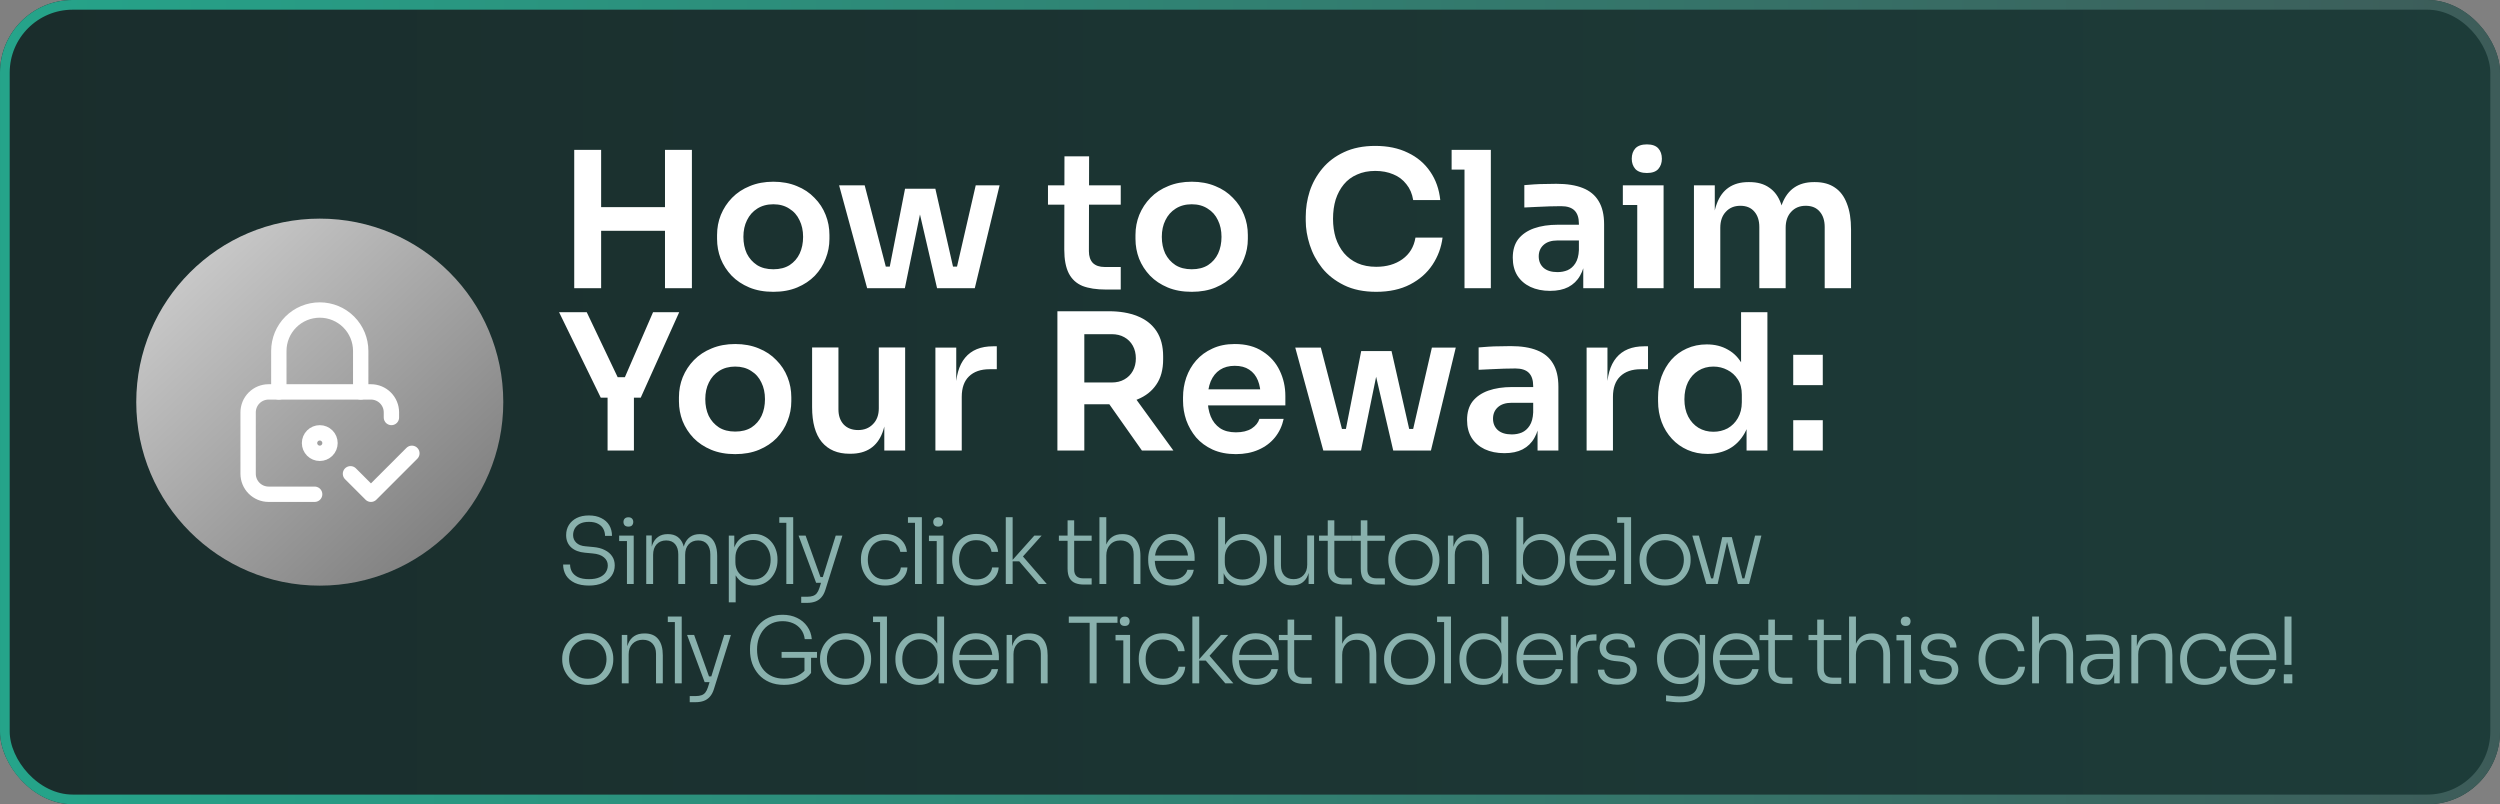
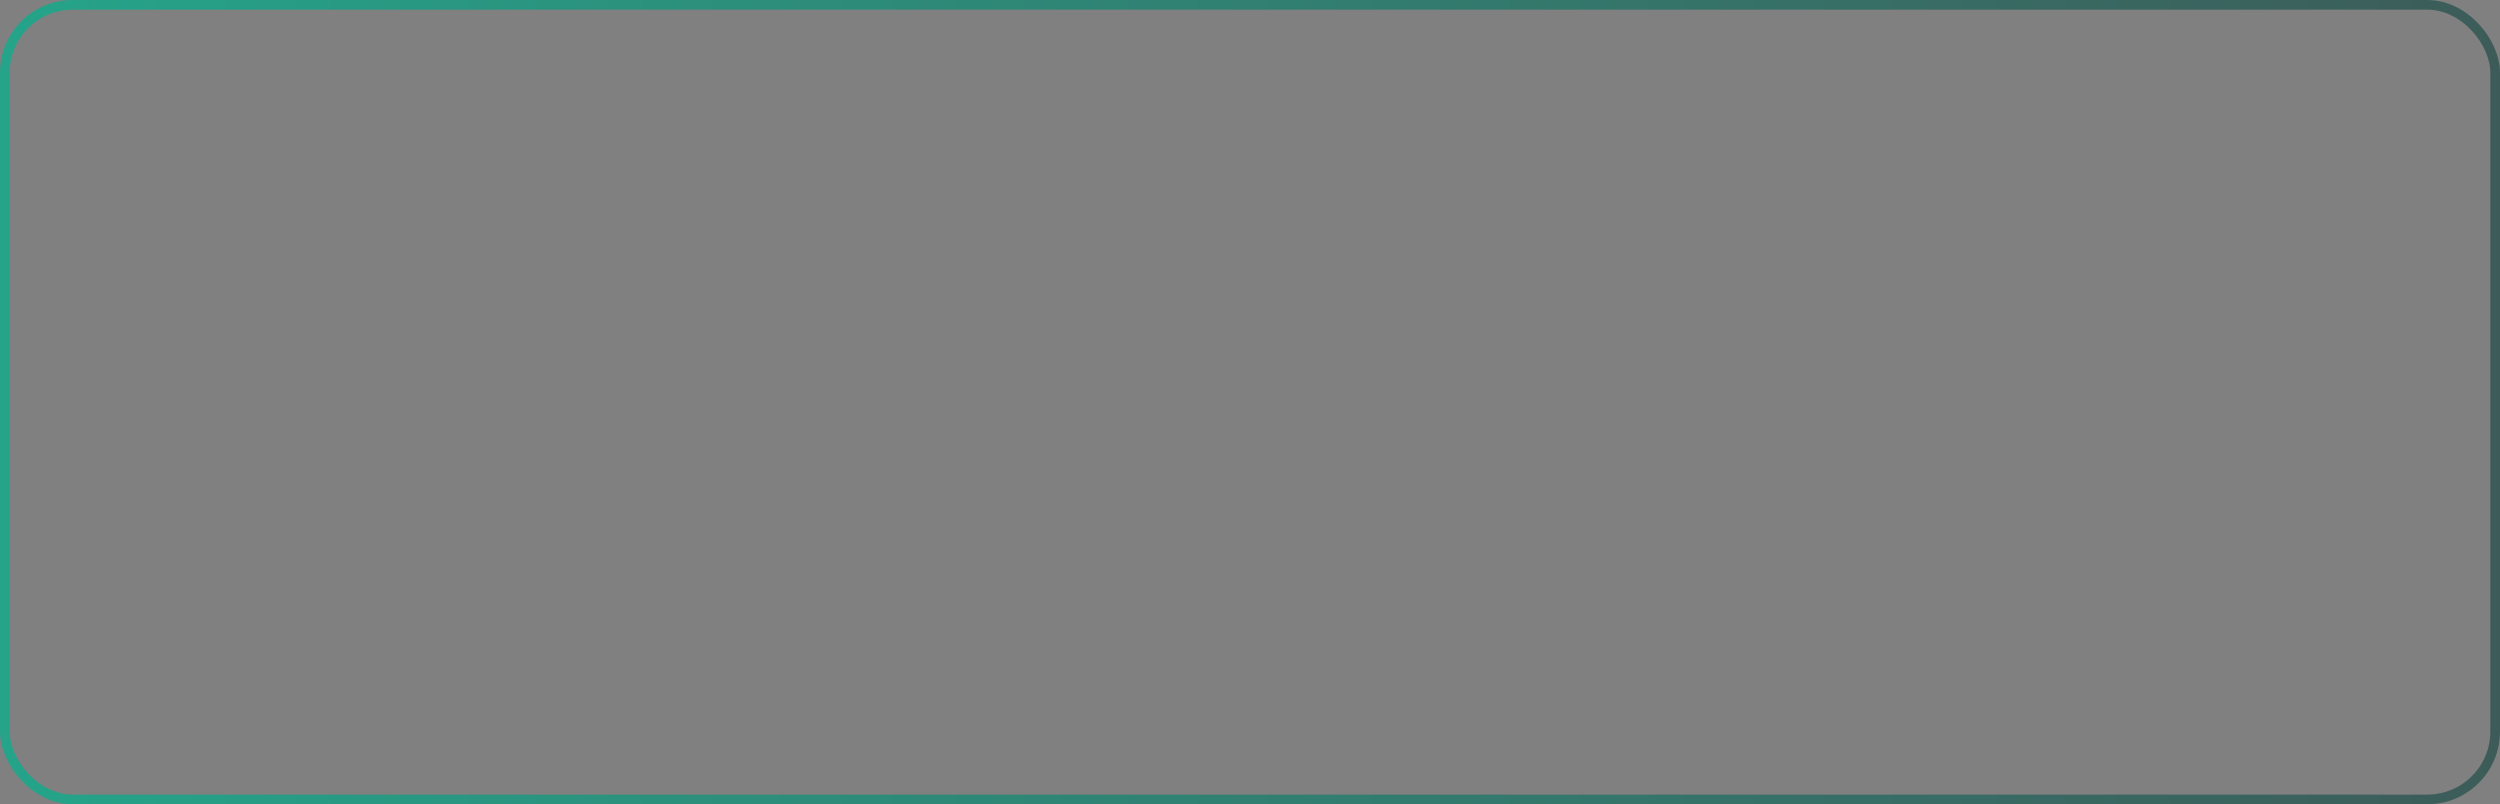
<svg xmlns="http://www.w3.org/2000/svg" width="1032" height="332" viewBox="0 0 1032 332" fill="none">
  <rect x="0" y="0" width="1032" height="332" fill="#808080" stroke="none" />
  <g clip-path="url(#clip0_265_5509)">
-     <rect width="1032" height="332" rx="30" fill="url(#paint0_linear_265_5509)" />
-     <circle cx="132" cy="166" r="75.754" fill="url(#paint1_linear_265_5509)" />
    <g clip-path="url(#clip1_265_5509)">
-       <path d="M129.887 204.026H110.874C108.633 204.026 106.484 203.136 104.899 201.551C103.314 199.966 102.424 197.817 102.424 195.576V170.225C102.424 167.984 103.314 165.835 104.899 164.25C106.484 162.665 108.633 161.775 110.874 161.775H153.126C155.367 161.775 157.516 162.665 159.101 164.25C160.686 165.835 161.576 167.984 161.576 170.225V172.338" stroke="white" stroke-width="6.338" stroke-linecap="round" stroke-linejoin="round" />
      <path d="M127.775 182.901C127.775 184.021 128.221 185.096 129.013 185.888C129.805 186.681 130.88 187.126 132.001 187.126C133.121 187.126 134.196 186.681 134.988 185.888C135.781 185.096 136.226 184.021 136.226 182.901C136.226 181.78 135.781 180.705 134.988 179.913C134.196 179.121 133.121 178.675 132.001 178.675C130.88 178.675 129.805 179.121 129.013 179.913C128.221 180.705 127.775 181.78 127.775 182.901Z" stroke="white" stroke-width="6.338" stroke-linecap="round" stroke-linejoin="round" />
      <path d="M115.1 161.775V144.874C115.1 140.392 116.88 136.093 120.05 132.924C123.219 129.754 127.518 127.974 132 127.974C136.483 127.974 140.781 129.754 143.951 132.924C147.12 136.093 148.901 140.392 148.901 144.874V161.775" stroke="white" stroke-width="6.338" stroke-linecap="round" stroke-linejoin="round" />
      <path d="M144.676 195.576L153.126 204.026L170.027 187.126" stroke="white" stroke-width="6.338" stroke-linecap="round" stroke-linejoin="round" />
    </g>
-     <path d="M274.509 118.975V61.872H285.617V118.975H274.509ZM237.04 118.975V61.872H248.148V118.975H237.04ZM246.114 95.273V85.496H276.543V95.273H246.114ZM319.236 120.462C315.482 120.462 312.17 119.862 309.302 118.662C306.434 117.463 304.009 115.846 302.027 113.813C300.046 111.727 298.533 109.38 297.49 106.772C296.499 104.165 296.004 101.453 296.004 98.637V96.994C296.004 94.074 296.525 91.31 297.568 88.703C298.664 86.043 300.202 83.696 302.184 81.662C304.217 79.576 306.668 77.96 309.537 76.813C312.405 75.613 315.638 75.013 319.236 75.013C322.835 75.013 326.068 75.613 328.936 76.813C331.804 77.96 334.229 79.576 336.211 81.662C338.245 83.696 339.783 86.043 340.826 88.703C341.869 91.31 342.391 94.074 342.391 96.994V98.637C342.391 101.453 341.869 104.165 340.826 106.772C339.835 109.38 338.349 111.727 336.368 113.813C334.386 115.846 331.961 117.463 329.093 118.662C326.224 119.862 322.939 120.462 319.236 120.462ZM319.236 111.153C321.896 111.153 324.138 110.579 325.964 109.432C327.789 108.233 329.171 106.642 330.11 104.66C331.048 102.627 331.518 100.332 331.518 97.777C331.518 95.169 331.022 92.875 330.031 90.893C329.093 88.859 327.685 87.269 325.807 86.121C323.982 84.922 321.792 84.322 319.236 84.322C316.681 84.322 314.465 84.922 312.587 86.121C310.762 87.269 309.354 88.859 308.363 90.893C307.372 92.875 306.877 95.169 306.877 97.777C306.877 100.332 307.346 102.627 308.285 104.66C309.276 106.642 310.684 108.233 312.509 109.432C314.334 110.579 316.577 111.153 319.236 111.153ZM365.544 118.975L373.602 77.908H386.117L395.426 118.975H386.821L377.356 78.142H381.893L373.523 118.975H365.544ZM362.337 118.975L362.259 110.058H370.942V118.975H362.337ZM357.957 118.975L346.38 76.5H356.94L367.969 118.975H357.957ZM389.559 118.975V110.058H398.242L398.164 118.975H389.559ZM393.001 118.975L402.779 76.5H412.635L402.388 118.975H393.001ZM456.541 119.523C452.63 119.523 449.396 119.027 446.841 118.037C444.338 116.994 442.461 115.273 441.209 112.874C439.957 110.423 439.332 107.137 439.332 103.018L439.41 64.531H449.579L449.501 103.722C449.501 105.808 450.048 107.424 451.143 108.572C452.291 109.667 453.907 110.214 455.993 110.214H462.642V119.523H456.541ZM432.604 84.479V76.5H462.642V84.479H432.604ZM491.956 120.462C488.201 120.462 484.889 119.862 482.021 118.662C479.153 117.463 476.728 115.846 474.746 113.813C472.765 111.727 471.252 109.38 470.209 106.772C469.219 104.165 468.723 101.453 468.723 98.637V96.994C468.723 94.074 469.245 91.31 470.288 88.703C471.383 86.043 472.921 83.696 474.903 81.662C476.937 79.576 479.388 77.96 482.256 76.813C485.124 75.613 488.357 75.013 491.956 75.013C495.554 75.013 498.787 75.613 501.655 76.813C504.524 77.96 506.949 79.576 508.93 81.662C510.964 83.696 512.502 86.043 513.545 88.703C514.588 91.31 515.11 94.074 515.11 96.994V98.637C515.11 101.453 514.588 104.165 513.545 106.772C512.555 109.38 511.068 111.727 509.087 113.813C507.105 115.846 504.68 117.463 501.812 118.662C498.944 119.862 495.658 120.462 491.956 120.462ZM491.956 111.153C494.615 111.153 496.858 110.579 498.683 109.432C500.508 108.233 501.89 106.642 502.829 104.66C503.767 102.627 504.237 100.332 504.237 97.777C504.237 95.169 503.741 92.875 502.751 90.893C501.812 88.859 500.404 87.269 498.526 86.121C496.701 84.922 494.511 84.322 491.956 84.322C489.4 84.322 487.184 84.922 485.307 86.121C483.481 87.269 482.073 88.859 481.082 90.893C480.092 92.875 479.596 95.169 479.596 97.777C479.596 100.332 480.066 102.627 481.004 104.66C481.995 106.642 483.403 108.233 485.228 109.432C487.054 110.579 489.296 111.153 491.956 111.153ZM568.109 120.462C562.946 120.462 558.514 119.549 554.811 117.724C551.108 115.899 548.084 113.526 545.737 110.605C543.442 107.685 541.748 104.504 540.652 101.062C539.557 97.62 539.01 94.309 539.01 91.128V89.407C539.01 85.861 539.557 82.367 540.652 78.925C541.8 75.483 543.547 72.354 545.893 69.538C548.24 66.722 551.213 64.479 554.811 62.81C558.461 61.09 562.764 60.229 567.718 60.229C572.881 60.229 577.366 61.168 581.173 63.045C585.032 64.87 588.108 67.478 590.403 70.868C592.698 74.205 594.079 78.116 594.549 82.601H583.363C582.946 79.994 582.007 77.803 580.547 76.03C579.139 74.205 577.34 72.849 575.149 71.963C572.959 71.024 570.482 70.555 567.718 70.555C564.902 70.555 562.399 71.05 560.208 72.041C558.018 72.98 556.193 74.335 554.733 76.109C553.273 77.882 552.151 79.968 551.369 82.367C550.639 84.765 550.274 87.425 550.274 90.345C550.274 93.161 550.639 95.769 551.369 98.168C552.151 100.567 553.299 102.679 554.811 104.504C556.323 106.277 558.175 107.659 560.365 108.65C562.607 109.641 565.189 110.136 568.109 110.136C572.385 110.136 575.984 109.093 578.904 107.007C581.877 104.869 583.676 101.896 584.301 98.09H595.487C594.966 102.157 593.584 105.886 591.342 109.276C589.099 112.665 586.022 115.377 582.111 117.411C578.2 119.445 573.533 120.462 568.109 120.462ZM604.548 118.975V61.872H615.421V118.975H604.548ZM599.229 70.007V61.872H615.421V70.007H599.229ZM653.57 118.975V106.381H651.771V92.379C651.771 89.928 651.171 88.103 649.972 86.903C648.772 85.704 646.921 85.104 644.418 85.104C643.114 85.104 641.55 85.13 639.724 85.183C637.899 85.235 636.048 85.313 634.171 85.417C632.345 85.469 630.703 85.548 629.242 85.652V76.421C630.442 76.317 631.798 76.213 633.31 76.109C634.822 76.004 636.361 75.952 637.925 75.952C639.542 75.9 641.054 75.874 642.462 75.874C646.843 75.874 650.467 76.448 653.335 77.595C656.256 78.742 658.446 80.541 659.906 82.992C661.419 85.443 662.175 88.65 662.175 92.614V118.975H653.57ZM639.881 120.07C636.804 120.07 634.092 119.523 631.746 118.428C629.451 117.333 627.652 115.768 626.348 113.734C625.097 111.701 624.471 109.249 624.471 106.381C624.471 103.252 625.227 100.697 626.739 98.715C628.304 96.734 630.468 95.247 633.232 94.257C636.048 93.266 639.333 92.77 643.088 92.77H652.944V99.263H642.932C640.428 99.263 638.499 99.889 637.143 101.14C635.839 102.34 635.187 103.904 635.187 105.834C635.187 107.763 635.839 109.328 637.143 110.527C638.499 111.727 640.428 112.326 642.932 112.326C644.444 112.326 645.826 112.066 647.077 111.544C648.381 110.97 649.45 110.032 650.285 108.728C651.171 107.372 651.667 105.547 651.771 103.252L654.431 106.303C654.17 109.276 653.44 111.779 652.24 113.813C651.093 115.846 649.476 117.411 647.39 118.506C645.357 119.549 642.853 120.07 639.881 120.07ZM675.855 118.975V76.5H686.728V118.975H675.855ZM669.91 84.635V76.5H686.728V84.635H669.91ZM679.845 71.415C677.707 71.415 676.116 70.868 675.073 69.772C674.082 68.625 673.587 67.217 673.587 65.548C673.587 63.775 674.082 62.341 675.073 61.246C676.116 60.151 677.707 59.603 679.845 59.603C681.983 59.603 683.547 60.151 684.538 61.246C685.529 62.341 686.024 63.775 686.024 65.548C686.024 67.217 685.529 68.625 684.538 69.772C683.547 70.868 681.983 71.415 679.845 71.415ZM699.26 118.975V76.5H707.864V94.726H707.082C707.082 90.45 707.63 86.877 708.725 84.009C709.82 81.089 711.436 78.899 713.575 77.438C715.765 75.926 718.477 75.17 721.71 75.17H722.179C725.465 75.17 728.176 75.926 730.314 77.438C732.505 78.899 734.121 81.089 735.164 84.009C736.26 86.877 736.807 90.45 736.807 94.726H734.069C734.069 90.45 734.617 86.877 735.712 84.009C736.859 81.089 738.502 78.899 740.64 77.438C742.83 75.926 745.542 75.17 748.775 75.17H749.245C752.53 75.17 755.268 75.926 757.458 77.438C759.648 78.899 761.291 81.089 762.386 84.009C763.534 86.877 764.107 90.45 764.107 94.726V118.975H753.234V93.709C753.234 91.049 752.556 88.937 751.2 87.373C749.844 85.756 747.915 84.948 745.412 84.948C742.909 84.948 740.901 85.782 739.388 87.451C737.876 89.068 737.12 91.258 737.12 94.022V118.975H726.247V93.709C726.247 91.049 725.569 88.937 724.213 87.373C722.857 85.756 720.928 84.948 718.424 84.948C715.921 84.948 713.914 85.782 712.401 87.451C710.889 89.068 710.133 91.258 710.133 94.022V118.975H699.26ZM247.992 164.151L230.782 128.872H242.203L255.345 156.485L252.841 155.703H260.273L257.613 156.485L269.581 128.872H280.376L264.497 164.151H247.992ZM250.808 185.975V162.43H261.681V185.975H250.808ZM303.5 187.462C299.745 187.462 296.434 186.862 293.566 185.662C290.697 184.463 288.272 182.846 286.291 180.813C284.309 178.727 282.797 176.38 281.754 173.772C280.763 171.165 280.267 168.453 280.267 165.637V163.994C280.267 161.074 280.789 158.31 281.832 155.703C282.927 153.043 284.465 150.696 286.447 148.662C288.481 146.577 290.932 144.96 293.8 143.813C296.668 142.613 299.902 142.013 303.5 142.013C307.098 142.013 310.332 142.613 313.2 143.813C316.068 144.96 318.493 146.577 320.475 148.662C322.508 150.696 324.047 153.043 325.09 155.703C326.133 158.31 326.654 161.074 326.654 163.994V165.637C326.654 168.453 326.133 171.165 325.09 173.772C324.099 176.38 322.613 178.727 320.631 180.813C318.649 182.846 316.224 184.463 313.356 185.662C310.488 186.862 307.203 187.462 303.5 187.462ZM303.5 178.153C306.16 178.153 308.402 177.579 310.227 176.432C312.052 175.233 313.434 173.642 314.373 171.66C315.312 169.627 315.781 167.332 315.781 164.777C315.781 162.169 315.286 159.875 314.295 157.893C313.356 155.859 311.948 154.269 310.071 153.121C308.246 151.922 306.055 151.322 303.5 151.322C300.945 151.322 298.728 151.922 296.851 153.121C295.026 154.269 293.618 155.859 292.627 157.893C291.636 159.875 291.141 162.169 291.141 164.777C291.141 167.332 291.61 169.627 292.549 171.66C293.539 173.642 294.948 175.233 296.773 176.432C298.598 177.579 300.84 178.153 303.5 178.153ZM350.646 187.305C345.744 187.305 341.938 185.689 339.226 182.455C336.566 179.222 335.236 174.424 335.236 168.062V143.421H346.109V169.001C346.109 171.608 346.84 173.694 348.3 175.259C349.76 176.771 351.742 177.527 354.245 177.527C356.748 177.527 358.782 176.719 360.346 175.102C361.963 173.486 362.771 171.295 362.771 168.531V143.421H373.644V185.975H365.04V167.906H365.9C365.9 172.182 365.353 175.754 364.257 178.622C363.162 181.49 361.52 183.655 359.329 185.115C357.139 186.575 354.401 187.305 351.116 187.305H350.646ZM386.134 185.975V143.5H394.739V161.491H394.504C394.504 155.39 395.808 150.775 398.416 147.646C401.023 144.517 404.856 142.952 409.915 142.952H411.479V152.417H408.507C404.856 152.417 402.014 153.408 399.98 155.39C397.998 157.319 397.008 160.135 397.008 163.838V185.975H386.134ZM436.496 185.975V128.481H447.604V185.975H436.496ZM471.384 185.975L453.862 161.1H466.299L484.369 185.975H471.384ZM444.318 166.889V157.893H458.868C460.902 157.893 462.649 157.476 464.109 156.641C465.621 155.807 466.795 154.634 467.629 153.121C468.464 151.609 468.881 149.888 468.881 147.958C468.881 145.977 468.464 144.23 467.629 142.717C466.795 141.205 465.621 140.032 464.109 139.197C462.649 138.363 460.902 137.946 458.868 137.946H444.318V128.481H457.695C462.284 128.481 466.247 129.159 469.585 130.515C472.974 131.87 475.582 133.93 477.407 136.694C479.232 139.458 480.145 142.926 480.145 147.098V148.35C480.145 152.574 479.206 156.042 477.329 158.753C475.504 161.465 472.922 163.499 469.585 164.855C466.247 166.211 462.284 166.889 457.695 166.889H444.318ZM510.18 187.462C506.53 187.462 503.322 186.836 500.558 185.584C497.847 184.333 495.578 182.664 493.753 180.578C491.98 178.44 490.624 176.067 489.685 173.46C488.799 170.852 488.355 168.192 488.355 165.481V163.994C488.355 161.178 488.799 158.467 489.685 155.859C490.624 153.199 491.98 150.853 493.753 148.819C495.578 146.733 497.821 145.09 500.48 143.891C503.14 142.639 506.217 142.013 509.711 142.013C514.3 142.013 518.133 143.03 521.21 145.064C524.339 147.046 526.685 149.679 528.25 152.965C529.814 156.198 530.596 159.692 530.596 163.447V167.358H492.971V160.709H523.791L520.427 163.994C520.427 161.283 520.036 158.962 519.254 157.032C518.472 155.103 517.272 153.617 515.656 152.574C514.091 151.531 512.11 151.009 509.711 151.009C507.312 151.009 505.278 151.557 503.609 152.652C501.94 153.747 500.663 155.338 499.776 157.424C498.942 159.457 498.525 161.908 498.525 164.777C498.525 167.436 498.942 169.809 499.776 171.895C500.611 173.929 501.888 175.545 503.609 176.745C505.33 177.892 507.52 178.466 510.18 178.466C512.84 178.466 515.004 177.944 516.673 176.901C518.341 175.806 519.41 174.476 519.88 172.912H529.892C529.267 175.832 528.067 178.388 526.294 180.578C524.521 182.768 522.253 184.463 519.489 185.662C516.777 186.862 513.674 187.462 510.18 187.462ZM553.847 185.975L561.904 144.908H574.42L583.729 185.975H575.124L565.659 145.142H570.196L561.826 185.975H553.847ZM550.64 185.975L550.562 177.058H559.245V185.975H550.64ZM546.26 185.975L534.682 143.5H545.243L556.272 185.975H546.26ZM577.862 185.975V177.058H586.545L586.467 185.975H577.862ZM581.304 185.975L591.082 143.5H600.938L590.691 185.975H581.304ZM634.702 185.975V173.381H632.902V159.379C632.902 156.928 632.303 155.103 631.103 153.904C629.904 152.704 628.053 152.104 625.549 152.104C624.246 152.104 622.681 152.13 620.856 152.183C619.031 152.235 617.179 152.313 615.302 152.417C613.477 152.469 611.834 152.548 610.374 152.652V143.421C611.573 143.317 612.929 143.213 614.442 143.109C615.954 143.004 617.492 142.952 619.057 142.952C620.673 142.9 622.186 142.874 623.594 142.874C627.974 142.874 631.599 143.448 634.467 144.595C637.387 145.742 639.578 147.541 641.038 149.992C642.55 152.443 643.306 155.651 643.306 159.614V185.975H634.702ZM621.012 187.07C617.936 187.07 615.224 186.523 612.877 185.428C610.582 184.333 608.783 182.768 607.48 180.734C606.228 178.701 605.602 176.249 605.602 173.381C605.602 170.252 606.358 167.697 607.871 165.715C609.435 163.734 611.599 162.247 614.363 161.257C617.179 160.266 620.465 159.77 624.22 159.77H634.076V166.263H624.063C621.56 166.263 619.63 166.889 618.275 168.14C616.971 169.34 616.319 170.904 616.319 172.834C616.319 174.763 616.971 176.328 618.275 177.527C619.63 178.727 621.56 179.326 624.063 179.326C625.575 179.326 626.957 179.066 628.209 178.544C629.513 177.97 630.582 177.032 631.416 175.728C632.303 174.372 632.798 172.547 632.902 170.252L635.562 173.303C635.301 176.276 634.571 178.779 633.372 180.813C632.224 182.846 630.608 184.411 628.522 185.506C626.488 186.549 623.985 187.07 621.012 187.07ZM654.953 185.975V143.5H663.558V161.491H663.323C663.323 155.39 664.627 150.775 667.234 147.646C669.842 144.517 673.675 142.952 678.733 142.952H680.298V152.417H677.325C673.675 152.417 670.832 153.408 668.799 155.39C666.817 157.319 665.826 160.135 665.826 163.838V185.975H654.953ZM704.867 187.383C701.894 187.383 699.156 186.836 696.653 185.741C694.15 184.646 691.986 183.107 690.161 181.125C688.335 179.144 686.927 176.849 685.936 174.242C684.946 171.582 684.45 168.714 684.45 165.637V163.994C684.45 160.97 684.92 158.128 685.858 155.468C686.849 152.808 688.205 150.488 689.926 148.506C691.699 146.524 693.811 144.986 696.262 143.891C698.765 142.744 701.529 142.17 704.554 142.17C707.891 142.17 710.812 142.9 713.315 144.36C715.87 145.768 717.904 147.906 719.416 150.775C720.929 153.643 721.763 157.241 721.919 161.569L718.712 157.815V128.872H729.585V185.975H720.981V167.906H722.858C722.702 172.234 721.815 175.858 720.199 178.779C718.582 181.647 716.444 183.811 713.784 185.271C711.177 186.679 708.204 187.383 704.867 187.383ZM707.292 178.231C709.43 178.231 711.385 177.762 713.158 176.823C714.931 175.832 716.339 174.424 717.382 172.599C718.478 170.722 719.025 168.531 719.025 166.028V162.899C719.025 160.396 718.478 158.31 717.382 156.641C716.287 154.92 714.853 153.617 713.08 152.73C711.307 151.791 709.378 151.322 707.292 151.322C704.945 151.322 702.859 151.896 701.034 153.043C699.261 154.138 697.853 155.703 696.81 157.736C695.819 159.77 695.323 162.143 695.323 164.855C695.323 167.567 695.845 169.939 696.888 171.973C697.931 173.955 699.339 175.493 701.112 176.588C702.937 177.684 704.997 178.231 707.292 178.231ZM740.241 185.975V173.46H752.444V185.975H740.241ZM740.241 158.988V146.472H752.444V158.988H740.241Z" fill="white" />
    <path d="M243.15 241.721C240.832 241.721 238.88 241.356 237.293 240.625C235.706 239.87 234.497 238.837 233.665 237.527C232.859 236.192 232.456 234.693 232.456 233.03H235.328C235.328 234.088 235.58 235.083 236.084 236.016C236.613 236.922 237.444 237.666 238.577 238.245C239.736 238.799 241.26 239.076 243.15 239.076C244.888 239.076 246.324 238.824 247.457 238.32C248.616 237.817 249.472 237.137 250.027 236.28C250.606 235.424 250.896 234.466 250.896 233.408C250.896 232.073 250.367 230.965 249.309 230.083C248.276 229.176 246.714 228.635 244.623 228.458L241.449 228.156C239.081 227.955 237.192 227.224 235.781 225.964C234.396 224.68 233.703 222.992 233.703 220.901C233.703 219.314 234.081 217.916 234.837 216.707C235.592 215.498 236.663 214.54 238.048 213.835C239.459 213.13 241.147 212.777 243.112 212.777C245.102 212.777 246.802 213.142 248.213 213.873C249.649 214.578 250.745 215.561 251.5 216.82C252.256 218.08 252.634 219.541 252.634 221.203H249.762C249.762 220.196 249.535 219.251 249.082 218.369C248.629 217.488 247.911 216.782 246.928 216.253C245.946 215.699 244.674 215.422 243.112 215.422C241.625 215.422 240.391 215.674 239.409 216.178C238.451 216.682 237.734 217.349 237.255 218.181C236.801 219.012 236.575 219.919 236.575 220.901C236.575 222.135 237.016 223.181 237.897 224.037C238.779 224.894 240.051 225.385 241.714 225.511L244.888 225.813C246.752 225.964 248.339 226.38 249.649 227.06C250.984 227.715 252.004 228.584 252.709 229.667C253.415 230.725 253.767 231.972 253.767 233.408C253.767 235.02 253.327 236.456 252.445 237.716C251.588 238.975 250.367 239.958 248.78 240.663C247.193 241.369 245.316 241.721 243.15 241.721ZM258.803 241.079V221.09H261.599V241.079H258.803ZM255.591 223.357V221.09H261.599V223.357H255.591ZM259.408 217.387C258.727 217.387 258.211 217.211 257.858 216.858C257.531 216.48 257.367 216.014 257.367 215.46C257.367 214.906 257.531 214.452 257.858 214.1C258.211 213.722 258.727 213.533 259.408 213.533C260.088 213.533 260.592 213.722 260.919 214.1C261.246 214.452 261.41 214.906 261.41 215.46C261.41 216.014 261.246 216.48 260.919 216.858C260.592 217.211 260.088 217.387 259.408 217.387ZM266.769 241.079V221.052H269.037V229.479H268.583C268.583 227.64 268.835 226.053 269.339 224.718C269.868 223.382 270.649 222.35 271.682 221.619C272.714 220.863 274.024 220.485 275.611 220.485H275.725C277.312 220.485 278.622 220.851 279.654 221.581C280.687 222.312 281.456 223.345 281.959 224.68C282.463 226.015 282.715 227.614 282.715 229.479H281.808C281.808 227.64 282.06 226.053 282.564 224.718C283.093 223.382 283.874 222.35 284.907 221.619C285.965 220.863 287.287 220.485 288.874 220.485H288.988C290.575 220.485 291.884 220.851 292.917 221.581C293.975 222.312 294.756 223.345 295.26 224.68C295.789 226.015 296.054 227.614 296.054 229.479V241.079H293.22V228.836C293.22 227.073 292.791 225.675 291.935 224.642C291.078 223.609 289.844 223.093 288.232 223.093C286.569 223.093 285.247 223.634 284.264 224.718C283.307 225.776 282.828 227.211 282.828 229.025V241.079H279.994V228.836C279.994 227.073 279.566 225.675 278.71 224.642C277.853 223.609 276.619 223.093 275.007 223.093C273.344 223.093 272.022 223.634 271.039 224.718C270.082 225.776 269.603 227.211 269.603 229.025V241.079H266.769ZM300.849 248.636V221.09H303.116V229.667L302.436 229.743C302.537 227.728 302.965 226.027 303.721 224.642C304.502 223.256 305.547 222.211 306.857 221.506C308.192 220.775 309.678 220.41 311.316 220.41C312.777 220.41 314.099 220.7 315.283 221.279C316.492 221.833 317.513 222.601 318.344 223.584C319.2 224.541 319.843 225.65 320.271 226.909C320.725 228.143 320.951 229.441 320.951 230.801V231.33C320.951 232.69 320.725 234 320.271 235.26C319.818 236.494 319.163 237.603 318.306 238.585C317.475 239.542 316.455 240.311 315.246 240.89C314.062 241.444 312.726 241.721 311.24 241.721C309.653 241.721 308.192 241.369 306.857 240.663C305.547 239.933 304.477 238.862 303.645 237.451C302.839 236.041 302.398 234.303 302.323 232.237L303.683 235.071V248.636H300.849ZM310.862 239.227C312.374 239.227 313.671 238.875 314.754 238.169C315.838 237.439 316.669 236.456 317.248 235.222C317.828 233.962 318.117 232.577 318.117 231.066C318.117 229.504 317.815 228.118 317.21 226.909C316.631 225.675 315.8 224.705 314.717 224C313.633 223.269 312.349 222.904 310.862 222.904C309.502 222.904 308.268 223.206 307.159 223.811C306.051 224.415 305.169 225.272 304.514 226.38C303.885 227.463 303.57 228.748 303.57 230.234V232.086C303.57 233.496 303.885 234.743 304.514 235.827C305.169 236.885 306.051 237.716 307.159 238.32C308.268 238.925 309.502 239.227 310.862 239.227ZM324.601 241.079V213.495H327.435V241.079H324.601ZM321.692 215.8V213.495H327.435V215.8H321.692ZM330.738 248.863V246.331H333.308C334.189 246.331 334.945 246.218 335.575 245.991C336.205 245.79 336.734 245.424 337.162 244.895C337.59 244.366 337.955 243.636 338.258 242.704L344.983 221.09H347.742L340.714 243.497C340.311 244.782 339.756 245.815 339.051 246.596C338.346 247.402 337.502 247.981 336.519 248.334C335.537 248.686 334.416 248.863 333.156 248.863H330.738ZM337.237 240.588V238.207H340.827V240.588H337.237ZM336.897 240.588L329.642 221.09H332.552L339.542 240.588H336.897ZM365.41 241.721C363.722 241.721 362.248 241.432 360.989 240.852C359.754 240.248 358.722 239.441 357.89 238.434C357.059 237.401 356.429 236.267 356.001 235.033C355.598 233.799 355.396 232.552 355.396 231.292V230.763C355.396 229.479 355.598 228.232 356.001 227.022C356.429 225.788 357.059 224.68 357.89 223.697C358.722 222.69 359.754 221.896 360.989 221.317C362.248 220.712 363.697 220.41 365.334 220.41C366.997 220.41 368.47 220.712 369.755 221.317C371.065 221.921 372.123 222.778 372.929 223.886C373.735 224.995 374.214 226.305 374.365 227.816H371.644C371.418 226.43 370.763 225.284 369.68 224.377C368.622 223.445 367.173 222.979 365.334 222.979C363.747 222.979 362.425 223.345 361.367 224.075C360.334 224.78 359.553 225.75 359.024 226.985C358.495 228.194 358.23 229.542 358.23 231.028C358.23 232.489 358.495 233.849 359.024 235.109C359.553 236.343 360.346 237.338 361.404 238.094C362.462 238.824 363.798 239.19 365.41 239.19C366.644 239.19 367.715 238.975 368.622 238.547C369.554 238.094 370.297 237.489 370.851 236.733C371.43 235.978 371.77 235.146 371.871 234.24H374.592C374.491 235.751 374.012 237.074 373.156 238.207C372.325 239.316 371.241 240.185 369.906 240.814C368.571 241.419 367.072 241.721 365.41 241.721ZM377.71 241.079V213.495H380.544V241.079H377.71ZM374.8 215.8V213.495H380.544V215.8H374.8ZM386.681 241.079V221.09H389.477V241.079H386.681ZM383.469 223.357V221.09H389.477V223.357H383.469ZM387.285 217.387C386.605 217.387 386.089 217.211 385.736 216.858C385.408 216.48 385.245 216.014 385.245 215.46C385.245 214.906 385.408 214.452 385.736 214.1C386.089 213.722 386.605 213.533 387.285 213.533C387.965 213.533 388.469 213.722 388.797 214.1C389.124 214.452 389.288 214.906 389.288 215.46C389.288 216.014 389.124 216.48 388.797 216.858C388.469 217.211 387.965 217.387 387.285 217.387ZM403.073 241.721C401.385 241.721 399.912 241.432 398.652 240.852C397.418 240.248 396.385 239.441 395.554 238.434C394.723 237.401 394.093 236.267 393.665 235.033C393.261 233.799 393.06 232.552 393.06 231.292V230.763C393.06 229.479 393.261 228.232 393.665 227.022C394.093 225.788 394.723 224.68 395.554 223.697C396.385 222.69 397.418 221.896 398.652 221.317C399.912 220.712 401.36 220.41 402.998 220.41C404.66 220.41 406.134 220.712 407.419 221.317C408.729 221.921 409.787 222.778 410.593 223.886C411.399 224.995 411.877 226.305 412.029 227.816H409.308C409.081 226.43 408.426 225.284 407.343 224.377C406.285 223.445 404.837 222.979 402.998 222.979C401.411 222.979 400.088 223.345 399.03 224.075C397.997 224.78 397.216 225.75 396.687 226.985C396.158 228.194 395.894 229.542 395.894 231.028C395.894 232.489 396.158 233.849 396.687 235.109C397.216 236.343 398.01 237.338 399.068 238.094C400.126 238.824 401.461 239.19 403.073 239.19C404.308 239.19 405.378 238.975 406.285 238.547C407.217 238.094 407.96 237.489 408.514 236.733C409.094 235.978 409.434 235.146 409.535 234.24H412.255C412.155 235.751 411.676 237.074 410.819 238.207C409.988 239.316 408.905 240.185 407.57 240.814C406.235 241.419 404.736 241.721 403.073 241.721ZM428.787 241.079L420.739 231.708H417.489L426.974 221.09H429.996L421.495 230.574L421.683 229.025L432.112 241.079H428.787ZM415.184 241.079V213.495H418.018V241.079H415.184ZM447.462 241.306C446.077 241.306 444.88 241.104 443.872 240.701C442.865 240.298 442.084 239.618 441.53 238.661C440.975 237.678 440.698 236.368 440.698 234.731V214.78H443.419V235.146C443.419 236.305 443.734 237.199 444.364 237.829C444.993 238.434 445.888 238.736 447.046 238.736H450.636V241.306H447.462ZM437.109 223.244V221.09H450.636V223.244H437.109ZM453.844 241.079V213.495H456.678V229.101L455.847 229.743C455.847 227.879 456.111 226.254 456.64 224.869C457.194 223.483 458.013 222.413 459.096 221.657C460.205 220.876 461.59 220.485 463.253 220.485H463.404C465.822 220.485 467.649 221.279 468.883 222.866C470.142 224.453 470.772 226.657 470.772 229.479V241.079H467.976V228.874C467.976 227.085 467.485 225.675 466.502 224.642C465.52 223.609 464.197 223.093 462.535 223.093C460.746 223.093 459.323 223.672 458.265 224.831C457.207 225.964 456.678 227.463 456.678 229.327V241.079H453.844ZM483.913 241.721C482.2 241.721 480.714 241.432 479.454 240.852C478.195 240.248 477.162 239.454 476.356 238.472C475.55 237.464 474.945 236.343 474.542 235.109C474.164 233.874 473.975 232.602 473.975 231.292V230.763C473.975 229.479 474.164 228.219 474.542 226.985C474.945 225.75 475.55 224.642 476.356 223.66C477.162 222.677 478.169 221.896 479.379 221.317C480.613 220.712 482.049 220.41 483.686 220.41C485.777 220.41 487.515 220.876 488.901 221.808C490.311 222.74 491.369 223.937 492.075 225.398C492.78 226.834 493.133 228.383 493.133 230.045V231.519H475.26V229.327H491.168L490.45 230.423C490.45 228.937 490.185 227.64 489.656 226.531C489.153 225.398 488.397 224.516 487.389 223.886C486.407 223.231 485.172 222.904 483.686 222.904C482.124 222.904 480.827 223.269 479.794 224C478.761 224.73 477.981 225.7 477.452 226.909C476.948 228.118 476.696 229.491 476.696 231.028C476.696 232.539 476.948 233.925 477.452 235.184C477.981 236.419 478.774 237.401 479.832 238.132C480.915 238.862 482.276 239.227 483.913 239.227C485.651 239.227 487.062 238.837 488.145 238.056C489.228 237.25 489.896 236.305 490.148 235.222H492.793C492.541 236.557 492.012 237.716 491.206 238.698C490.4 239.656 489.379 240.399 488.145 240.928C486.911 241.457 485.5 241.721 483.913 241.721ZM513.189 241.721C511.425 241.721 509.876 241.331 508.541 240.55C507.231 239.769 506.198 238.673 505.442 237.262C504.712 235.852 504.321 234.227 504.271 232.388H505.14V241.079H502.873V213.495H505.707V227.287L504.611 229.819C504.661 227.803 505.065 226.103 505.82 224.718C506.601 223.307 507.634 222.236 508.919 221.506C510.229 220.775 511.715 220.41 513.377 220.41C514.839 220.41 516.161 220.687 517.345 221.241C518.529 221.795 519.537 222.551 520.368 223.508C521.224 224.466 521.867 225.574 522.295 226.834C522.748 228.068 522.975 229.378 522.975 230.763V231.292C522.975 232.653 522.748 233.962 522.295 235.222C521.842 236.456 521.187 237.565 520.33 238.547C519.499 239.53 518.479 240.311 517.269 240.89C516.06 241.444 514.7 241.721 513.189 241.721ZM512.886 239.227C514.398 239.227 515.695 238.862 516.778 238.132C517.861 237.401 518.693 236.419 519.272 235.184C519.851 233.95 520.141 232.564 520.141 231.028C520.141 229.466 519.839 228.08 519.234 226.871C518.655 225.637 517.811 224.667 516.703 223.962C515.619 223.256 514.347 222.904 512.886 222.904C511.526 222.904 510.292 223.206 509.183 223.811C508.075 224.415 507.193 225.272 506.538 226.38C505.908 227.463 505.594 228.748 505.594 230.234V232.086C505.594 233.496 505.908 234.743 506.538 235.827C507.193 236.885 508.075 237.716 509.183 238.32C510.292 238.925 511.526 239.227 512.886 239.227ZM533.351 241.646C530.958 241.646 529.131 240.877 527.872 239.341C526.612 237.779 525.983 235.612 525.983 232.842V221.052H528.779V233.408C528.779 235.146 529.232 236.532 530.139 237.565C531.071 238.572 532.356 239.076 533.993 239.076C535.706 239.076 537.067 238.535 538.074 237.451C539.107 236.368 539.623 234.92 539.623 233.106V221.052H542.457V241.079H540.19V232.728H540.644C540.644 234.592 540.379 236.192 539.85 237.527C539.321 238.837 538.528 239.857 537.47 240.588C536.412 241.293 535.076 241.646 533.464 241.646H533.351ZM554.856 241.306C553.47 241.306 552.274 241.104 551.266 240.701C550.258 240.298 549.477 239.618 548.923 238.661C548.369 237.678 548.092 236.368 548.092 234.731V214.78H550.812V235.146C550.812 236.305 551.127 237.199 551.757 237.829C552.387 238.434 553.281 238.736 554.44 238.736H558.03V241.306H554.856ZM544.502 223.244V221.09H558.03V223.244H544.502ZM568.492 241.306C567.107 241.306 565.91 241.104 564.903 240.701C563.895 240.298 563.114 239.618 562.56 238.661C562.006 237.678 561.729 236.368 561.729 234.731V214.78H564.449V235.146C564.449 236.305 564.764 237.199 565.394 237.829C566.024 238.434 566.918 238.736 568.077 238.736H571.667V241.306H568.492ZM558.139 223.244V221.09H571.667V223.244H558.139ZM583.645 241.721C581.932 241.721 580.421 241.432 579.111 240.852C577.826 240.248 576.73 239.454 575.824 238.472C574.942 237.464 574.262 236.343 573.783 235.109C573.33 233.874 573.103 232.615 573.103 231.33V230.801C573.103 229.516 573.342 228.257 573.821 227.022C574.3 225.763 574.992 224.642 575.899 223.66C576.806 222.677 577.902 221.896 579.187 221.317C580.496 220.712 581.983 220.41 583.645 220.41C585.333 220.41 586.819 220.712 588.104 221.317C589.414 221.896 590.522 222.677 591.429 223.66C592.336 224.642 593.016 225.763 593.47 227.022C593.948 228.257 594.188 229.516 594.188 230.801V231.33C594.188 232.615 593.961 233.874 593.507 235.109C593.054 236.343 592.374 237.464 591.467 238.472C590.585 239.454 589.49 240.248 588.18 240.852C586.87 241.432 585.358 241.721 583.645 241.721ZM583.645 239.19C585.308 239.19 586.706 238.824 587.84 238.094C588.998 237.338 589.88 236.356 590.485 235.146C591.089 233.912 591.391 232.552 591.391 231.066C591.391 229.554 591.077 228.194 590.447 226.985C589.842 225.75 588.961 224.78 587.802 224.075C586.643 223.345 585.257 222.979 583.645 222.979C582.058 222.979 580.685 223.345 579.527 224.075C578.368 224.78 577.474 225.75 576.844 226.985C576.239 228.194 575.937 229.554 575.937 231.066C575.937 232.552 576.239 233.912 576.844 235.146C577.448 236.356 578.317 237.338 579.451 238.094C580.61 238.824 582.008 239.19 583.645 239.19ZM597.7 241.079V221.09H599.967V229.479H599.513C599.513 227.614 599.79 226.015 600.345 224.68C600.899 223.345 601.73 222.312 602.839 221.581C603.947 220.851 605.345 220.485 607.033 220.485H607.146C609.665 220.485 611.542 221.279 612.776 222.866C614.011 224.428 614.628 226.632 614.628 229.479V241.079H611.832V228.874C611.832 227.136 611.353 225.738 610.396 224.68C609.438 223.622 608.103 223.093 606.39 223.093C604.627 223.093 603.204 223.647 602.121 224.755C601.063 225.838 600.534 227.274 600.534 229.063V241.079H597.7ZM636.285 241.721C634.522 241.721 632.973 241.331 631.638 240.55C630.328 239.769 629.295 238.673 628.539 237.262C627.809 235.852 627.418 234.227 627.368 232.388H628.237V241.079H625.97V213.495H628.804V227.287L627.708 229.819C627.758 227.803 628.161 226.103 628.917 224.718C629.698 223.307 630.731 222.236 632.016 221.506C633.325 220.775 634.812 220.41 636.474 220.41C637.935 220.41 639.258 220.687 640.442 221.241C641.626 221.795 642.633 222.551 643.465 223.508C644.321 224.466 644.964 225.574 645.392 226.834C645.845 228.068 646.072 229.378 646.072 230.763V231.292C646.072 232.653 645.845 233.962 645.392 235.222C644.938 236.456 644.283 237.565 643.427 238.547C642.596 239.53 641.575 240.311 640.366 240.89C639.157 241.444 637.797 241.721 636.285 241.721ZM635.983 239.227C637.494 239.227 638.792 238.862 639.875 238.132C640.958 237.401 641.789 236.419 642.369 235.184C642.948 233.95 643.238 232.564 643.238 231.028C643.238 229.466 642.936 228.08 642.331 226.871C641.752 225.637 640.908 224.667 639.799 223.962C638.716 223.256 637.444 222.904 635.983 222.904C634.623 222.904 633.388 223.206 632.28 223.811C631.172 224.415 630.29 225.272 629.635 226.38C629.005 227.463 628.69 228.748 628.69 230.234V232.086C628.69 233.496 629.005 234.743 629.635 235.827C630.29 236.885 631.172 237.716 632.28 238.32C633.388 238.925 634.623 239.227 635.983 239.227ZM657.884 241.721C656.171 241.721 654.684 241.432 653.425 240.852C652.165 240.248 651.132 239.454 650.326 238.472C649.52 237.464 648.916 236.343 648.513 235.109C648.135 233.874 647.946 232.602 647.946 231.292V230.763C647.946 229.479 648.135 228.219 648.513 226.985C648.916 225.75 649.52 224.642 650.326 223.66C651.132 222.677 652.14 221.896 653.349 221.317C654.584 220.712 656.019 220.41 657.657 220.41C659.748 220.41 661.486 220.876 662.871 221.808C664.282 222.74 665.34 223.937 666.045 225.398C666.751 226.834 667.103 228.383 667.103 230.045V231.519H649.231V229.327H665.139L664.421 230.423C664.421 228.937 664.156 227.64 663.627 226.531C663.123 225.398 662.368 224.516 661.36 223.886C660.377 223.231 659.143 222.904 657.657 222.904C656.095 222.904 654.798 223.269 653.765 224C652.732 224.73 651.951 225.7 651.422 226.909C650.918 228.118 650.666 229.491 650.666 231.028C650.666 232.539 650.918 233.925 651.422 235.184C651.951 236.419 652.745 237.401 653.803 238.132C654.886 238.862 656.246 239.227 657.884 239.227C659.622 239.227 661.032 238.837 662.116 238.056C663.199 237.25 663.866 236.305 664.118 235.222H666.763C666.511 236.557 665.982 237.716 665.176 238.698C664.37 239.656 663.35 240.399 662.116 240.928C660.881 241.457 659.471 241.721 657.884 241.721ZM670.481 241.079V213.495H673.314V241.079H670.481ZM667.571 215.8V213.495H673.314V215.8H667.571ZM687.349 241.721C685.636 241.721 684.124 241.432 682.814 240.852C681.53 240.248 680.434 239.454 679.527 238.472C678.645 237.464 677.965 236.343 677.487 235.109C677.033 233.874 676.806 232.615 676.806 231.33V230.801C676.806 229.516 677.046 228.257 677.524 227.022C678.003 225.763 678.696 224.642 679.603 223.66C680.509 222.677 681.605 221.896 682.89 221.317C684.2 220.712 685.686 220.41 687.349 220.41C689.037 220.41 690.523 220.712 691.807 221.317C693.117 221.896 694.226 222.677 695.133 223.66C696.04 224.642 696.72 225.763 697.173 227.022C697.652 228.257 697.891 229.516 697.891 230.801V231.33C697.891 232.615 697.664 233.874 697.211 235.109C696.757 236.343 696.077 237.464 695.17 238.472C694.289 239.454 693.193 240.248 691.883 240.852C690.573 241.432 689.062 241.721 687.349 241.721ZM687.349 239.19C689.011 239.19 690.409 238.824 691.543 238.094C692.702 237.338 693.583 236.356 694.188 235.146C694.793 233.912 695.095 232.552 695.095 231.066C695.095 229.554 694.78 228.194 694.15 226.985C693.546 225.75 692.664 224.78 691.505 224.075C690.346 223.345 688.961 222.979 687.349 222.979C685.762 222.979 684.389 223.345 683.23 224.075C682.071 224.78 681.177 225.75 680.547 226.985C679.943 228.194 679.64 229.554 679.64 231.066C679.64 232.552 679.943 233.912 680.547 235.146C681.152 236.356 682.021 237.338 683.154 238.094C684.313 238.824 685.711 239.19 687.349 239.19ZM706.663 241.079L710.933 221.732H714.901L719.851 241.079H717.395L712.445 221.846H713.351L709.044 241.079H706.663ZM705.038 241.079V238.774H708.477V241.079H705.038ZM704.358 241.079L698.577 221.09H701.298L707.003 241.079H704.358ZM718.037 241.079V238.774H721.4V241.079H718.037ZM719.511 241.079L724.498 221.09H727.106L722.004 241.079H719.511ZM242.621 282.721C240.908 282.721 239.396 282.432 238.086 281.852C236.801 281.248 235.706 280.454 234.799 279.472C233.917 278.464 233.237 277.343 232.758 276.109C232.305 274.874 232.078 273.615 232.078 272.33V271.801C232.078 270.516 232.318 269.257 232.796 268.022C233.275 266.763 233.968 265.642 234.874 264.66C235.781 263.677 236.877 262.896 238.162 262.317C239.472 261.712 240.958 261.41 242.621 261.41C244.308 261.41 245.795 261.712 247.079 262.317C248.389 262.896 249.498 263.677 250.404 264.66C251.311 265.642 251.991 266.763 252.445 268.022C252.924 269.257 253.163 270.516 253.163 271.801V272.33C253.163 273.615 252.936 274.874 252.483 276.109C252.029 277.343 251.349 278.464 250.442 279.472C249.561 280.454 248.465 281.248 247.155 281.852C245.845 282.432 244.333 282.721 242.621 282.721ZM242.621 280.19C244.283 280.19 245.681 279.824 246.815 279.094C247.974 278.338 248.855 277.356 249.46 276.146C250.064 274.912 250.367 273.552 250.367 272.066C250.367 270.554 250.052 269.194 249.422 267.985C248.817 266.75 247.936 265.78 246.777 265.075C245.618 264.345 244.233 263.979 242.621 263.979C241.034 263.979 239.661 264.345 238.502 265.075C237.343 265.78 236.449 266.75 235.819 267.985C235.214 269.194 234.912 270.554 234.912 272.066C234.912 273.552 235.214 274.912 235.819 276.146C236.424 277.356 237.293 278.338 238.426 279.094C239.585 279.824 240.983 280.19 242.621 280.19ZM256.675 282.079V262.09H258.942V270.479H258.489C258.489 268.614 258.766 267.015 259.32 265.68C259.874 264.345 260.705 263.312 261.814 262.581C262.922 261.851 264.32 261.485 266.008 261.485H266.121C268.64 261.485 270.517 262.279 271.751 263.866C272.986 265.428 273.603 267.632 273.603 270.479V282.079H270.807V269.874C270.807 268.136 270.328 266.738 269.371 265.68C268.414 264.622 267.079 264.093 265.366 264.093C263.602 264.093 262.179 264.647 261.096 265.755C260.038 266.838 259.509 268.274 259.509 270.063V282.079H256.675ZM278.582 282.079V254.495H281.416V282.079H278.582ZM275.672 256.8V254.495H281.416V256.8H275.672ZM284.719 289.863V287.331H287.288C288.17 287.331 288.926 287.218 289.555 286.991C290.185 286.79 290.714 286.424 291.143 285.895C291.571 285.366 291.936 284.636 292.238 283.704L298.964 262.09H301.723L294.694 284.497C294.291 285.782 293.737 286.815 293.032 287.596C292.326 288.402 291.483 288.981 290.5 289.334C289.518 289.686 288.397 289.863 287.137 289.863H284.719ZM291.218 281.588V279.207H294.808V281.588H291.218ZM290.878 281.588L283.623 262.09H286.533L293.523 281.588H290.878ZM323.66 282.721C321.393 282.721 319.378 282.343 317.615 281.588C315.876 280.832 314.415 279.799 313.231 278.489C312.047 277.154 311.141 275.63 310.511 273.917C309.906 272.179 309.604 270.353 309.604 268.438V267.758C309.604 265.995 309.894 264.282 310.473 262.619C311.078 260.956 311.947 259.458 313.08 258.123C314.214 256.787 315.625 255.729 317.312 254.948C319 254.168 320.915 253.777 323.056 253.777C325.298 253.777 327.288 254.205 329.026 255.062C330.764 255.893 332.162 257.065 333.22 258.576C334.303 260.087 334.933 261.838 335.109 263.828H332.2C331.998 262.216 331.457 260.856 330.575 259.747C329.719 258.639 328.635 257.808 327.326 257.253C326.016 256.699 324.592 256.422 323.056 256.422C321.444 256.422 319.982 256.712 318.673 257.291C317.363 257.871 316.254 258.689 315.347 259.747C314.441 260.805 313.735 262.052 313.231 263.488C312.753 264.899 312.513 266.448 312.513 268.136C312.513 269.924 312.765 271.562 313.269 273.048C313.773 274.509 314.504 275.769 315.461 276.827C316.418 277.885 317.577 278.703 318.937 279.283C320.323 279.862 321.897 280.152 323.66 280.152C325.827 280.152 327.729 279.736 329.366 278.905C331.029 278.048 332.313 276.927 333.22 275.542L332.087 279.094V270.932H334.807V277.809C333.623 279.346 332.087 280.555 330.197 281.436C328.308 282.293 326.129 282.721 323.66 282.721ZM322.64 271.537V269.118H337.263V271.537H322.64ZM349.055 282.721C347.342 282.721 345.83 282.432 344.52 281.852C343.236 281.248 342.14 280.454 341.233 279.472C340.351 278.464 339.671 277.343 339.192 276.109C338.739 274.874 338.512 273.615 338.512 272.33V271.801C338.512 270.516 338.752 269.257 339.23 268.022C339.709 266.763 340.402 265.642 341.308 264.66C342.215 263.677 343.311 262.896 344.596 262.317C345.906 261.712 347.392 261.41 349.055 261.41C350.742 261.41 352.229 261.712 353.513 262.317C354.823 262.896 355.932 263.677 356.839 264.66C357.745 265.642 358.426 266.763 358.879 268.022C359.358 269.257 359.597 270.516 359.597 271.801V272.33C359.597 273.615 359.37 274.874 358.917 276.109C358.463 277.343 357.783 278.464 356.876 279.472C355.995 280.454 354.899 281.248 353.589 281.852C352.279 282.432 350.768 282.721 349.055 282.721ZM349.055 280.19C350.717 280.19 352.115 279.824 353.249 279.094C354.408 278.338 355.289 277.356 355.894 276.146C356.498 274.912 356.801 273.552 356.801 272.066C356.801 270.554 356.486 269.194 355.856 267.985C355.252 266.75 354.37 265.78 353.211 265.075C352.052 264.345 350.667 263.979 349.055 263.979C347.468 263.979 346.095 264.345 344.936 265.075C343.777 265.78 342.883 266.75 342.253 267.985C341.649 269.194 341.346 270.554 341.346 272.066C341.346 273.552 341.649 274.912 342.253 276.146C342.858 277.356 343.727 278.338 344.86 279.094C346.019 279.824 347.417 280.19 349.055 280.19ZM363.298 282.079V254.495H366.132V282.079H363.298ZM360.388 256.8V254.495H366.132V256.8H360.388ZM379.41 282.721C377.949 282.721 376.614 282.457 375.405 281.928C374.221 281.374 373.188 280.618 372.307 279.661C371.45 278.678 370.783 277.57 370.304 276.335C369.85 275.076 369.624 273.741 369.624 272.33V271.801C369.624 270.441 369.85 269.143 370.304 267.909C370.757 266.65 371.4 265.541 372.231 264.584C373.087 263.601 374.108 262.833 375.292 262.279C376.501 261.7 377.849 261.41 379.335 261.41C381.023 261.41 382.509 261.775 383.794 262.506C385.078 263.236 386.111 264.294 386.892 265.68C387.673 267.04 388.089 268.715 388.139 270.705L386.892 268.363V254.495H389.726V282.079H387.459V273.199H388.366C388.315 275.29 387.874 277.053 387.043 278.489C386.237 279.9 385.166 280.958 383.831 281.663C382.521 282.369 381.048 282.721 379.41 282.721ZM379.788 280.227C381.149 280.227 382.37 279.925 383.453 279.32C384.562 278.716 385.431 277.859 386.061 276.751C386.69 275.617 387.005 274.32 387.005 272.859V271.045C387.005 269.635 386.69 268.4 386.061 267.342C385.431 266.259 384.562 265.415 383.453 264.811C382.37 264.206 381.136 263.904 379.75 263.904C378.264 263.904 376.967 264.269 375.858 265C374.775 265.705 373.931 266.675 373.327 267.909C372.747 269.143 372.458 270.529 372.458 272.066C372.458 273.653 372.76 275.063 373.365 276.298C373.969 277.532 374.826 278.502 375.934 279.207C377.042 279.887 378.327 280.227 379.788 280.227ZM403.125 282.721C401.412 282.721 399.925 282.432 398.666 281.852C397.406 281.248 396.374 280.454 395.567 279.472C394.761 278.464 394.157 277.343 393.754 276.109C393.376 274.874 393.187 273.602 393.187 272.292V271.763C393.187 270.479 393.376 269.219 393.754 267.985C394.157 266.75 394.761 265.642 395.567 264.66C396.374 263.677 397.381 262.896 398.59 262.317C399.825 261.712 401.261 261.41 402.898 261.41C404.989 261.41 406.727 261.876 408.112 262.808C409.523 263.74 410.581 264.937 411.286 266.398C411.992 267.834 412.344 269.383 412.344 271.045V272.519H394.472V270.327H410.38L409.662 271.423C409.662 269.937 409.397 268.64 408.868 267.531C408.364 266.398 407.609 265.516 406.601 264.886C405.619 264.231 404.384 263.904 402.898 263.904C401.336 263.904 400.039 264.269 399.006 265C397.973 265.73 397.192 266.7 396.663 267.909C396.159 269.118 395.907 270.491 395.907 272.028C395.907 273.539 396.159 274.925 396.663 276.184C397.192 277.419 397.986 278.401 399.044 279.132C400.127 279.862 401.487 280.227 403.125 280.227C404.863 280.227 406.273 279.837 407.357 279.056C408.44 278.25 409.107 277.305 409.359 276.222H412.004C411.752 277.557 411.223 278.716 410.417 279.698C409.611 280.656 408.591 281.399 407.357 281.928C406.122 282.457 404.712 282.721 403.125 282.721ZM415.533 282.079V262.09H417.8V270.479H417.346C417.346 268.614 417.623 267.015 418.178 265.68C418.732 264.345 419.563 263.312 420.672 262.581C421.78 261.851 423.178 261.485 424.866 261.485H424.979C427.498 261.485 429.375 262.279 430.609 263.866C431.844 265.428 432.461 267.632 432.461 270.479V282.079H429.665V269.874C429.665 268.136 429.186 266.738 428.229 265.68C427.271 264.622 425.936 264.093 424.223 264.093C422.46 264.093 421.037 264.647 419.954 265.755C418.896 266.838 418.367 268.274 418.367 270.063V282.079H415.533ZM449.811 282.079V256.384H452.682V282.079H449.811ZM441.196 257.102V254.495H461.298V257.102H441.196ZM463.701 282.079V262.09H466.497V282.079H463.701ZM460.489 264.357V262.09H466.497V264.357H460.489ZM464.305 258.387C463.625 258.387 463.109 258.211 462.756 257.858C462.429 257.48 462.265 257.014 462.265 256.46C462.265 255.906 462.429 255.452 462.756 255.1C463.109 254.722 463.625 254.533 464.305 254.533C464.985 254.533 465.489 254.722 465.817 255.1C466.144 255.452 466.308 255.906 466.308 256.46C466.308 257.014 466.144 257.48 465.817 257.858C465.489 258.211 464.985 258.387 464.305 258.387ZM480.093 282.721C478.406 282.721 476.932 282.432 475.672 281.852C474.438 281.248 473.405 280.441 472.574 279.434C471.743 278.401 471.113 277.267 470.685 276.033C470.282 274.799 470.08 273.552 470.08 272.292V271.763C470.08 270.479 470.282 269.232 470.685 268.022C471.113 266.788 471.743 265.68 472.574 264.697C473.405 263.69 474.438 262.896 475.672 262.317C476.932 261.712 478.38 261.41 480.018 261.41C481.68 261.41 483.154 261.712 484.439 262.317C485.749 262.921 486.807 263.778 487.613 264.886C488.419 265.995 488.897 267.305 489.049 268.816H486.328C486.101 267.43 485.446 266.284 484.363 265.377C483.305 264.445 481.857 263.979 480.018 263.979C478.431 263.979 477.108 264.345 476.05 265.075C475.017 265.78 474.236 266.75 473.707 267.985C473.178 269.194 472.914 270.542 472.914 272.028C472.914 273.489 473.178 274.849 473.707 276.109C474.236 277.343 475.03 278.338 476.088 279.094C477.146 279.824 478.481 280.19 480.093 280.19C481.328 280.19 482.398 279.975 483.305 279.547C484.237 279.094 484.98 278.489 485.534 277.733C486.114 276.978 486.454 276.146 486.555 275.24H489.275C489.175 276.751 488.696 278.074 487.839 279.207C487.008 280.316 485.925 281.185 484.59 281.814C483.255 282.419 481.756 282.721 480.093 282.721ZM505.807 282.079L497.759 272.708H494.509L503.994 262.09H507.016L498.515 271.574L498.704 270.025L509.132 282.079H505.807ZM492.204 282.079V254.495H495.038V282.079H492.204ZM518.62 282.721C516.907 282.721 515.421 282.432 514.161 281.852C512.902 281.248 511.869 280.454 511.063 279.472C510.257 278.464 509.652 277.343 509.249 276.109C508.871 274.874 508.682 273.602 508.682 272.292V271.763C508.682 270.479 508.871 269.219 509.249 267.985C509.652 266.75 510.257 265.642 511.063 264.66C511.869 263.677 512.876 262.896 514.086 262.317C515.32 261.712 516.756 261.41 518.393 261.41C520.484 261.41 522.222 261.876 523.608 262.808C525.018 263.74 526.076 264.937 526.782 266.398C527.487 267.834 527.84 269.383 527.84 271.045V272.519H509.967V270.327H525.875L525.157 271.423C525.157 269.937 524.892 268.64 524.363 267.531C523.86 266.398 523.104 265.516 522.096 264.886C521.114 264.231 519.879 263.904 518.393 263.904C516.831 263.904 515.534 264.269 514.501 265C513.468 265.73 512.688 266.7 512.159 267.909C511.655 269.118 511.403 270.491 511.403 272.028C511.403 273.539 511.655 274.925 512.159 276.184C512.688 277.419 513.481 278.401 514.539 279.132C515.622 279.862 516.983 280.227 518.62 280.227C520.358 280.227 521.769 279.837 522.852 279.056C523.935 278.25 524.603 277.305 524.855 276.222H527.5C527.248 277.557 526.719 278.716 525.913 279.698C525.107 280.656 524.086 281.399 522.852 281.928C521.618 282.457 520.207 282.721 518.62 282.721ZM538.283 282.306C536.897 282.306 535.701 282.104 534.693 281.701C533.686 281.298 532.905 280.618 532.35 279.661C531.796 278.678 531.519 277.368 531.519 275.731V255.78H534.24V276.146C534.24 277.305 534.555 278.199 535.184 278.829C535.814 279.434 536.708 279.736 537.867 279.736H541.457V282.306H538.283ZM527.929 264.244V262.09H541.457V264.244H527.929ZM551.217 282.079V254.495H554.051V270.101L553.22 270.743C553.22 268.879 553.484 267.254 554.013 265.869C554.567 264.483 555.386 263.413 556.469 262.657C557.578 261.876 558.963 261.485 560.626 261.485H560.777C563.195 261.485 565.021 262.279 566.256 263.866C567.515 265.453 568.145 267.657 568.145 270.479V282.079H565.349V269.874C565.349 268.085 564.858 266.675 563.875 265.642C562.893 264.609 561.57 264.093 559.908 264.093C558.119 264.093 556.696 264.672 555.638 265.831C554.58 266.964 554.051 268.463 554.051 270.327V282.079H551.217ZM581.89 282.721C580.177 282.721 578.666 282.432 577.356 281.852C576.071 281.248 574.975 280.454 574.069 279.472C573.187 278.464 572.507 277.343 572.028 276.109C571.575 274.874 571.348 273.615 571.348 272.33V271.801C571.348 270.516 571.587 269.257 572.066 268.022C572.545 266.763 573.237 265.642 574.144 264.66C575.051 263.677 576.147 262.896 577.432 262.317C578.741 261.712 580.228 261.41 581.89 261.41C583.578 261.41 585.064 261.712 586.349 262.317C587.659 262.896 588.767 263.677 589.674 264.66C590.581 265.642 591.261 266.763 591.715 268.022C592.193 269.257 592.433 270.516 592.433 271.801V272.33C592.433 273.615 592.206 274.874 591.752 276.109C591.299 277.343 590.619 278.464 589.712 279.472C588.83 280.454 587.735 281.248 586.425 281.852C585.115 282.432 583.603 282.721 581.89 282.721ZM581.89 280.19C583.553 280.19 584.951 279.824 586.085 279.094C587.243 278.338 588.125 277.356 588.73 276.146C589.334 274.912 589.636 273.552 589.636 272.066C589.636 270.554 589.322 269.194 588.692 267.985C588.087 266.75 587.206 265.78 586.047 265.075C584.888 264.345 583.503 263.979 581.89 263.979C580.303 263.979 578.93 264.345 577.772 265.075C576.613 265.78 575.719 266.75 575.089 267.985C574.484 269.194 574.182 270.554 574.182 272.066C574.182 273.552 574.484 274.912 575.089 276.146C575.693 277.356 576.562 278.338 577.696 279.094C578.855 279.824 580.253 280.19 581.89 280.19ZM596.134 282.079V254.495H598.968V282.079H596.134ZM593.224 256.8V254.495H598.968V256.8H593.224ZM612.246 282.721C610.785 282.721 609.45 282.457 608.241 281.928C607.057 281.374 606.024 280.618 605.142 279.661C604.286 278.678 603.618 277.57 603.14 276.335C602.686 275.076 602.459 273.741 602.459 272.33V271.801C602.459 270.441 602.686 269.143 603.14 267.909C603.593 266.65 604.235 265.541 605.067 264.584C605.923 263.601 606.943 262.833 608.127 262.279C609.337 261.7 610.684 261.41 612.17 261.41C613.858 261.41 615.345 261.775 616.629 262.506C617.914 263.236 618.947 264.294 619.728 265.68C620.509 267.04 620.924 268.715 620.975 270.705L619.728 268.363V254.495H622.562V282.079H620.294V273.199H621.201C621.151 275.29 620.71 277.053 619.879 278.489C619.073 279.9 618.002 280.958 616.667 281.663C615.357 282.369 613.883 282.721 612.246 282.721ZM612.624 280.227C613.984 280.227 615.206 279.925 616.289 279.32C617.398 278.716 618.267 277.859 618.896 276.751C619.526 275.617 619.841 274.32 619.841 272.859V271.045C619.841 269.635 619.526 268.4 618.896 267.342C618.267 266.259 617.398 265.415 616.289 264.811C615.206 264.206 613.972 263.904 612.586 263.904C611.1 263.904 609.803 264.269 608.694 265C607.611 265.705 606.767 266.675 606.163 267.909C605.583 269.143 605.293 270.529 605.293 272.066C605.293 273.653 605.596 275.063 606.2 276.298C606.805 277.532 607.661 278.502 608.77 279.207C609.878 279.887 611.163 280.227 612.624 280.227ZM635.96 282.721C634.247 282.721 632.761 282.432 631.502 281.852C630.242 281.248 629.209 280.454 628.403 279.472C627.597 278.464 626.992 277.343 626.589 276.109C626.212 274.874 626.023 273.602 626.023 272.292V271.763C626.023 270.479 626.212 269.219 626.589 267.985C626.992 266.75 627.597 265.642 628.403 264.66C629.209 263.677 630.217 262.896 631.426 262.317C632.66 261.712 634.096 261.41 635.734 261.41C637.824 261.41 639.563 261.876 640.948 262.808C642.359 263.74 643.417 264.937 644.122 266.398C644.827 267.834 645.18 269.383 645.18 271.045V272.519H627.307V270.327H643.215L642.497 271.423C642.497 269.937 642.233 268.64 641.704 267.531C641.2 266.398 640.444 265.516 639.437 264.886C638.454 264.231 637.22 263.904 635.734 263.904C634.172 263.904 632.874 264.269 631.842 265C630.809 265.73 630.028 266.7 629.499 267.909C628.995 269.118 628.743 270.491 628.743 272.028C628.743 273.539 628.995 274.925 629.499 276.184C630.028 277.419 630.821 278.401 631.879 279.132C632.963 279.862 634.323 280.227 635.96 280.227C637.698 280.227 639.109 279.837 640.192 279.056C641.276 278.25 641.943 277.305 642.195 276.222H644.84C644.588 277.557 644.059 278.716 643.253 279.698C642.447 280.656 641.427 281.399 640.192 281.928C638.958 282.457 637.547 282.721 635.96 282.721ZM648.368 282.079V262.09H650.635V270.441H650.409C650.409 267.519 651.051 265.365 652.336 263.979C653.621 262.569 655.636 261.863 658.382 261.863H659.024V264.433H657.853C655.686 264.433 654.036 265 652.903 266.133C651.769 267.242 651.202 268.879 651.202 271.045V282.079H648.368ZM667.651 282.646C665.082 282.646 663.104 282.091 661.719 280.983C660.333 279.849 659.628 278.338 659.603 276.449H662.248C662.298 277.406 662.727 278.275 663.533 279.056C664.364 279.837 665.737 280.227 667.651 280.227C669.44 280.227 670.775 279.862 671.657 279.132C672.563 278.376 673.017 277.469 673.017 276.411C673.017 275.429 672.639 274.673 671.883 274.144C671.153 273.59 670.082 273.237 668.672 273.086L666.404 272.859C664.591 272.658 663.117 272.103 661.983 271.196C660.875 270.264 660.321 268.992 660.321 267.38C660.321 266.196 660.623 265.163 661.228 264.282C661.832 263.4 662.676 262.72 663.759 262.241C664.868 261.737 666.165 261.485 667.651 261.485C669.792 261.485 671.531 261.989 672.866 262.997C674.226 264.005 674.919 265.44 674.944 267.305H672.299C672.274 266.347 671.871 265.541 671.09 264.886C670.309 264.231 669.163 263.904 667.651 263.904C666.089 263.904 664.918 264.244 664.137 264.924C663.381 265.604 663.004 266.435 663.004 267.418C663.004 268.249 663.293 268.942 663.873 269.496C664.452 270.025 665.359 270.353 666.593 270.479L668.86 270.705C670.876 270.932 672.513 271.511 673.773 272.443C675.057 273.375 675.7 274.711 675.7 276.449C675.7 277.633 675.36 278.703 674.679 279.661C674.025 280.593 673.092 281.323 671.883 281.852C670.674 282.381 669.263 282.646 667.651 282.646ZM693.259 289.901C692.327 289.901 691.382 289.85 690.425 289.749C689.493 289.674 688.598 289.573 687.742 289.447V287.029C688.649 287.155 689.593 287.256 690.576 287.331C691.584 287.432 692.528 287.482 693.41 287.482C695.324 287.482 696.848 287.23 697.982 286.727C699.116 286.223 699.922 285.417 700.4 284.308C700.904 283.225 701.156 281.789 701.156 280.001V275.995L702.214 273.199C702.164 275.114 701.761 276.764 701.005 278.149C700.249 279.509 699.229 280.555 697.944 281.285C696.659 282.016 695.198 282.381 693.561 282.381C692.125 282.381 690.815 282.104 689.631 281.55C688.472 280.996 687.477 280.24 686.646 279.283C685.815 278.3 685.172 277.192 684.719 275.958C684.266 274.723 684.039 273.426 684.039 272.066V271.537C684.039 270.201 684.266 268.929 684.719 267.72C685.172 266.486 685.815 265.403 686.646 264.471C687.477 263.513 688.485 262.77 689.669 262.241C690.878 261.687 692.213 261.41 693.674 261.41C695.438 261.41 696.974 261.8 698.284 262.581C699.594 263.362 700.614 264.445 701.345 265.831C702.101 267.216 702.504 268.841 702.554 270.705L701.647 270.214V262.09H703.877V279.887C703.877 282.28 703.524 284.207 702.819 285.669C702.113 287.13 700.98 288.2 699.418 288.88C697.881 289.56 695.828 289.901 693.259 289.901ZM694.052 279.774C695.412 279.774 696.622 279.484 697.68 278.905C698.763 278.3 699.619 277.456 700.249 276.373C700.879 275.29 701.194 274.03 701.194 272.595V270.743C701.194 269.358 700.866 268.148 700.211 267.116C699.582 266.083 698.738 265.277 697.68 264.697C696.622 264.118 695.412 263.828 694.052 263.828C692.591 263.828 691.319 264.181 690.236 264.886C689.153 265.592 688.321 266.549 687.742 267.758C687.163 268.942 686.873 270.29 686.873 271.801C686.873 273.338 687.163 274.711 687.742 275.92C688.347 277.129 689.19 278.074 690.274 278.754C691.357 279.434 692.616 279.774 694.052 279.774ZM717.06 282.721C715.347 282.721 713.861 282.432 712.601 281.852C711.342 281.248 710.309 280.454 709.503 279.472C708.697 278.464 708.092 277.343 707.689 276.109C707.311 274.874 707.122 273.602 707.122 272.292V271.763C707.122 270.479 707.311 269.219 707.689 267.985C708.092 266.75 708.697 265.642 709.503 264.66C710.309 263.677 711.317 262.896 712.526 262.317C713.76 261.712 715.196 261.41 716.833 261.41C718.924 261.41 720.662 261.876 722.048 262.808C723.458 263.74 724.516 264.937 725.222 266.398C725.927 267.834 726.28 269.383 726.28 271.045V272.519H708.407V270.327H724.315L723.597 271.423C723.597 269.937 723.333 268.64 722.804 267.531C722.3 266.398 721.544 265.516 720.536 264.886C719.554 264.231 718.32 263.904 716.833 263.904C715.272 263.904 713.974 264.269 712.941 265C711.909 265.73 711.128 266.7 710.599 267.909C710.095 269.118 709.843 270.491 709.843 272.028C709.843 273.539 710.095 274.925 710.599 276.184C711.128 277.419 711.921 278.401 712.979 279.132C714.062 279.862 715.423 280.227 717.06 280.227C718.798 280.227 720.209 279.837 721.292 279.056C722.375 278.25 723.043 277.305 723.295 276.222H725.94C725.688 277.557 725.159 278.716 724.353 279.698C723.547 280.656 722.526 281.399 721.292 281.928C720.058 282.457 718.647 282.721 717.06 282.721ZM736.723 282.306C735.337 282.306 734.141 282.104 733.133 281.701C732.126 281.298 731.345 280.618 730.791 279.661C730.236 278.678 729.959 277.368 729.959 275.731V255.78H732.68V276.146C732.68 277.305 732.995 278.199 733.625 278.829C734.254 279.434 735.149 279.736 736.307 279.736H739.897V282.306H736.723ZM726.37 264.244V262.09H739.897V264.244H726.37ZM756.912 282.306C755.526 282.306 754.33 282.104 753.322 281.701C752.315 281.298 751.534 280.618 750.98 279.661C750.425 278.678 750.148 277.368 750.148 275.731V255.78H752.869V276.146C752.869 277.305 753.184 278.199 753.813 278.829C754.443 279.434 755.338 279.736 756.496 279.736H760.086V282.306H756.912ZM746.559 264.244V262.09H760.086V264.244H746.559ZM763.294 282.079V254.495H766.128V270.101L765.297 270.743C765.297 268.879 765.561 267.254 766.09 265.869C766.644 264.483 767.463 263.413 768.546 262.657C769.655 261.876 771.04 261.485 772.703 261.485H772.854C775.272 261.485 777.098 262.279 778.333 263.866C779.592 265.453 780.222 267.657 780.222 270.479V282.079H777.426V269.874C777.426 268.085 776.935 266.675 775.952 265.642C774.97 264.609 773.647 264.093 771.985 264.093C770.196 264.093 768.773 264.672 767.715 265.831C766.657 266.964 766.128 268.463 766.128 270.327V282.079H763.294ZM786.07 282.079V262.09H788.866V282.079H786.07ZM782.858 264.357V262.09H788.866V264.357H782.858ZM786.675 258.387C785.994 258.387 785.478 258.211 785.125 257.858C784.798 257.48 784.634 257.014 784.634 256.46C784.634 255.906 784.798 255.452 785.125 255.1C785.478 254.722 785.994 254.533 786.675 254.533C787.355 254.533 787.859 254.722 788.186 255.1C788.514 255.452 788.677 255.906 788.677 256.46C788.677 257.014 788.514 257.48 788.186 257.858C787.859 258.211 787.355 258.387 786.675 258.387ZM800.347 282.646C797.777 282.646 795.8 282.091 794.414 280.983C793.029 279.849 792.323 278.338 792.298 276.449H794.943C794.994 277.406 795.422 278.275 796.228 279.056C797.059 279.837 798.432 280.227 800.347 280.227C802.135 280.227 803.47 279.862 804.352 279.132C805.259 278.376 805.712 277.469 805.712 276.411C805.712 275.429 805.334 274.673 804.579 274.144C803.848 273.59 802.778 273.237 801.367 273.086L799.1 272.859C797.286 272.658 795.812 272.103 794.679 271.196C793.57 270.264 793.016 268.992 793.016 267.38C793.016 266.196 793.318 265.163 793.923 264.282C794.528 263.4 795.372 262.72 796.455 262.241C797.563 261.737 798.86 261.485 800.347 261.485C802.488 261.485 804.226 261.989 805.561 262.997C806.921 264.005 807.614 265.44 807.639 267.305H804.994C804.969 266.347 804.566 265.541 803.785 264.886C803.004 264.231 801.858 263.904 800.347 263.904C798.785 263.904 797.613 264.244 796.833 264.924C796.077 265.604 795.699 266.435 795.699 267.418C795.699 268.249 795.989 268.942 796.568 269.496C797.147 270.025 798.054 270.353 799.289 270.479L801.556 270.705C803.571 270.932 805.208 271.511 806.468 272.443C807.753 273.375 808.395 274.711 808.395 276.449C808.395 277.633 808.055 278.703 807.375 279.661C806.72 280.593 805.788 281.323 804.579 281.852C803.37 282.381 801.959 282.646 800.347 282.646ZM826.748 282.721C825.06 282.721 823.586 282.432 822.327 281.852C821.092 281.248 820.059 280.441 819.228 279.434C818.397 278.401 817.767 277.267 817.339 276.033C816.936 274.799 816.734 273.552 816.734 272.292V271.763C816.734 270.479 816.936 269.232 817.339 268.022C817.767 266.788 818.397 265.68 819.228 264.697C820.059 263.69 821.092 262.896 822.327 262.317C823.586 261.712 825.035 261.41 826.672 261.41C828.335 261.41 829.808 261.712 831.093 262.317C832.403 262.921 833.461 263.778 834.267 264.886C835.073 265.995 835.552 267.305 835.703 268.816H832.982C832.756 267.43 832.101 266.284 831.017 265.377C829.959 264.445 828.511 263.979 826.672 263.979C825.085 263.979 823.762 264.345 822.704 265.075C821.672 265.78 820.891 266.75 820.362 267.985C819.833 269.194 819.568 270.542 819.568 272.028C819.568 273.489 819.833 274.849 820.362 276.109C820.891 277.343 821.684 278.338 822.742 279.094C823.8 279.824 825.135 280.19 826.748 280.19C827.982 280.19 829.052 279.975 829.959 279.547C830.891 279.094 831.635 278.489 832.189 277.733C832.768 276.978 833.108 276.146 833.209 275.24H835.93C835.829 276.751 835.35 278.074 834.494 279.207C833.662 280.316 832.579 281.185 831.244 281.814C829.909 282.419 828.41 282.721 826.748 282.721ZM838.859 282.079V254.495H841.693V270.101L840.861 270.743C840.861 268.879 841.126 267.254 841.655 265.869C842.209 264.483 843.028 263.413 844.111 262.657C845.219 261.876 846.605 261.485 848.267 261.485H848.418C850.837 261.485 852.663 262.279 853.897 263.866C855.157 265.453 855.787 267.657 855.787 270.479V282.079H852.991V269.874C852.991 268.085 852.499 266.675 851.517 265.642C850.534 264.609 849.212 264.093 847.549 264.093C845.761 264.093 844.338 264.672 843.28 265.831C842.222 266.964 841.693 268.463 841.693 270.327V282.079H838.859ZM872.744 282.079V276.071H872.29V268.967C872.29 267.481 871.9 266.347 871.119 265.566C870.338 264.76 869.129 264.357 867.492 264.357C866.736 264.357 865.967 264.37 865.187 264.395C864.431 264.42 863.7 264.458 862.995 264.508C862.315 264.534 861.71 264.571 861.181 264.622V262.128C861.735 262.077 862.302 262.027 862.882 261.977C863.461 261.926 864.053 261.901 864.658 261.901C865.287 261.876 865.892 261.863 866.471 261.863C868.512 261.863 870.149 262.115 871.383 262.619C872.643 263.123 873.562 263.916 874.142 265C874.721 266.058 875.011 267.468 875.011 269.232V282.079H872.744ZM865.98 282.608C864.569 282.608 863.322 282.356 862.239 281.852C861.156 281.348 860.312 280.618 859.708 279.661C859.128 278.703 858.839 277.545 858.839 276.184C858.839 274.849 859.141 273.716 859.745 272.783C860.375 271.851 861.269 271.146 862.428 270.667C863.612 270.164 865.035 269.912 866.698 269.912H872.555V272.066H866.509C864.922 272.066 863.7 272.456 862.844 273.237C862.013 273.993 861.597 274.988 861.597 276.222C861.597 277.482 862.038 278.489 862.919 279.245C863.801 279.975 864.998 280.341 866.509 280.341C867.441 280.341 868.335 280.177 869.192 279.849C870.048 279.497 870.766 278.917 871.346 278.111C871.925 277.28 872.24 276.146 872.29 274.711L873.122 275.882C873.021 277.368 872.668 278.615 872.064 279.623C871.459 280.605 870.64 281.348 869.608 281.852C868.575 282.356 867.366 282.608 865.98 282.608ZM879.822 282.079V262.09H882.09V270.479H881.636C881.636 268.614 881.913 267.015 882.467 265.68C883.022 264.345 883.853 263.312 884.961 262.581C886.07 261.851 887.468 261.485 889.156 261.485H889.269C891.788 261.485 893.665 262.279 894.899 263.866C896.133 265.428 896.751 267.632 896.751 270.479V282.079H893.954V269.874C893.954 268.136 893.476 266.738 892.519 265.68C891.561 264.622 890.226 264.093 888.513 264.093C886.75 264.093 885.327 264.647 884.243 265.755C883.185 266.838 882.656 268.274 882.656 270.063V282.079H879.822ZM909.967 282.721C908.279 282.721 906.805 282.432 905.546 281.852C904.312 281.248 903.279 280.441 902.447 279.434C901.616 278.401 900.986 277.267 900.558 276.033C900.155 274.799 899.954 273.552 899.954 272.292V271.763C899.954 270.479 900.155 269.232 900.558 268.022C900.986 266.788 901.616 265.68 902.447 264.697C903.279 263.69 904.312 262.896 905.546 262.317C906.805 261.712 908.254 261.41 909.891 261.41C911.554 261.41 913.028 261.712 914.312 262.317C915.622 262.921 916.68 263.778 917.486 264.886C918.292 265.995 918.771 267.305 918.922 268.816H916.202C915.975 267.43 915.32 266.284 914.237 265.377C913.179 264.445 911.73 263.979 909.891 263.979C908.304 263.979 906.982 264.345 905.924 265.075C904.891 265.78 904.11 266.75 903.581 267.985C903.052 269.194 902.787 270.542 902.787 272.028C902.787 273.489 903.052 274.849 903.581 276.109C904.11 277.343 904.904 278.338 905.962 279.094C907.02 279.824 908.355 280.19 909.967 280.19C911.201 280.19 912.272 279.975 913.179 279.547C914.111 279.094 914.854 278.489 915.408 277.733C915.987 276.978 916.327 276.146 916.428 275.24H919.149C919.048 276.751 918.569 278.074 917.713 279.207C916.882 280.316 915.798 281.185 914.463 281.814C913.128 282.419 911.629 282.721 909.967 282.721ZM930.429 282.721C928.716 282.721 927.229 282.432 925.97 281.852C924.71 281.248 923.677 280.454 922.871 279.472C922.065 278.464 921.461 277.343 921.058 276.109C920.68 274.874 920.491 273.602 920.491 272.292V271.763C920.491 270.479 920.68 269.219 921.058 267.985C921.461 266.75 922.065 265.642 922.871 264.66C923.677 263.677 924.685 262.896 925.894 262.317C927.129 261.712 928.564 261.41 930.202 261.41C932.293 261.41 934.031 261.876 935.416 262.808C936.827 263.74 937.885 264.937 938.59 266.398C939.296 267.834 939.648 269.383 939.648 271.045V272.519H921.776V270.327H937.683L936.966 271.423C936.966 269.937 936.701 268.64 936.172 267.531C935.668 266.398 934.912 265.516 933.905 264.886C932.922 264.231 931.688 263.904 930.202 263.904C928.64 263.904 927.343 264.269 926.31 265C925.277 265.73 924.496 266.7 923.967 267.909C923.463 269.118 923.211 270.491 923.211 272.028C923.211 273.539 923.463 274.925 923.967 276.184C924.496 277.419 925.29 278.401 926.348 279.132C927.431 279.862 928.791 280.227 930.429 280.227C932.167 280.227 933.577 279.837 934.661 279.056C935.744 278.25 936.411 277.305 936.663 276.222H939.308C939.056 277.557 938.527 278.716 937.721 279.698C936.915 280.656 935.895 281.399 934.661 281.928C933.426 282.457 932.016 282.721 930.429 282.721ZM943.063 274.446V254.495H945.935V274.446H943.063ZM942.761 282.079V278.338H946.275V282.079H942.761Z" fill="#89B1AD" />
  </g>
  <rect x="2" y="2" width="1028" height="328" rx="28" stroke="url(#paint2_linear_265_5509)" stroke-width="4" />
  <defs>
    <linearGradient id="paint0_linear_265_5509" x1="0" y1="166" x2="1032" y2="166" gradientUnits="userSpaceOnUse">
      <stop stop-color="#1A2D2C" />
      <stop offset="1" stop-color="#1D3C39" />
    </linearGradient>
    <linearGradient id="paint1_linear_265_5509" x1="56.246" y1="80.702" x2="207.755" y2="241.754" gradientUnits="userSpaceOnUse">
      <stop stop-color="#D9D9D9" />
      <stop offset="1" stop-color="#737373" />
    </linearGradient>
    <linearGradient id="paint2_linear_265_5509" x1="0" y1="166" x2="1032" y2="166" gradientUnits="userSpaceOnUse">
      <stop stop-color="#25A48A" />
      <stop offset="1" stop-color="#3D5C59" />
    </linearGradient>
    <clipPath id="clip0_265_5509">
-       <rect width="1032" height="332" rx="30" fill="white" />
-     </clipPath>
+       </clipPath>
    <clipPath id="clip1_265_5509">
      <rect width="101.404" height="101.404" fill="white" transform="translate(81.299 115.298)" />
    </clipPath>
  </defs>
</svg>